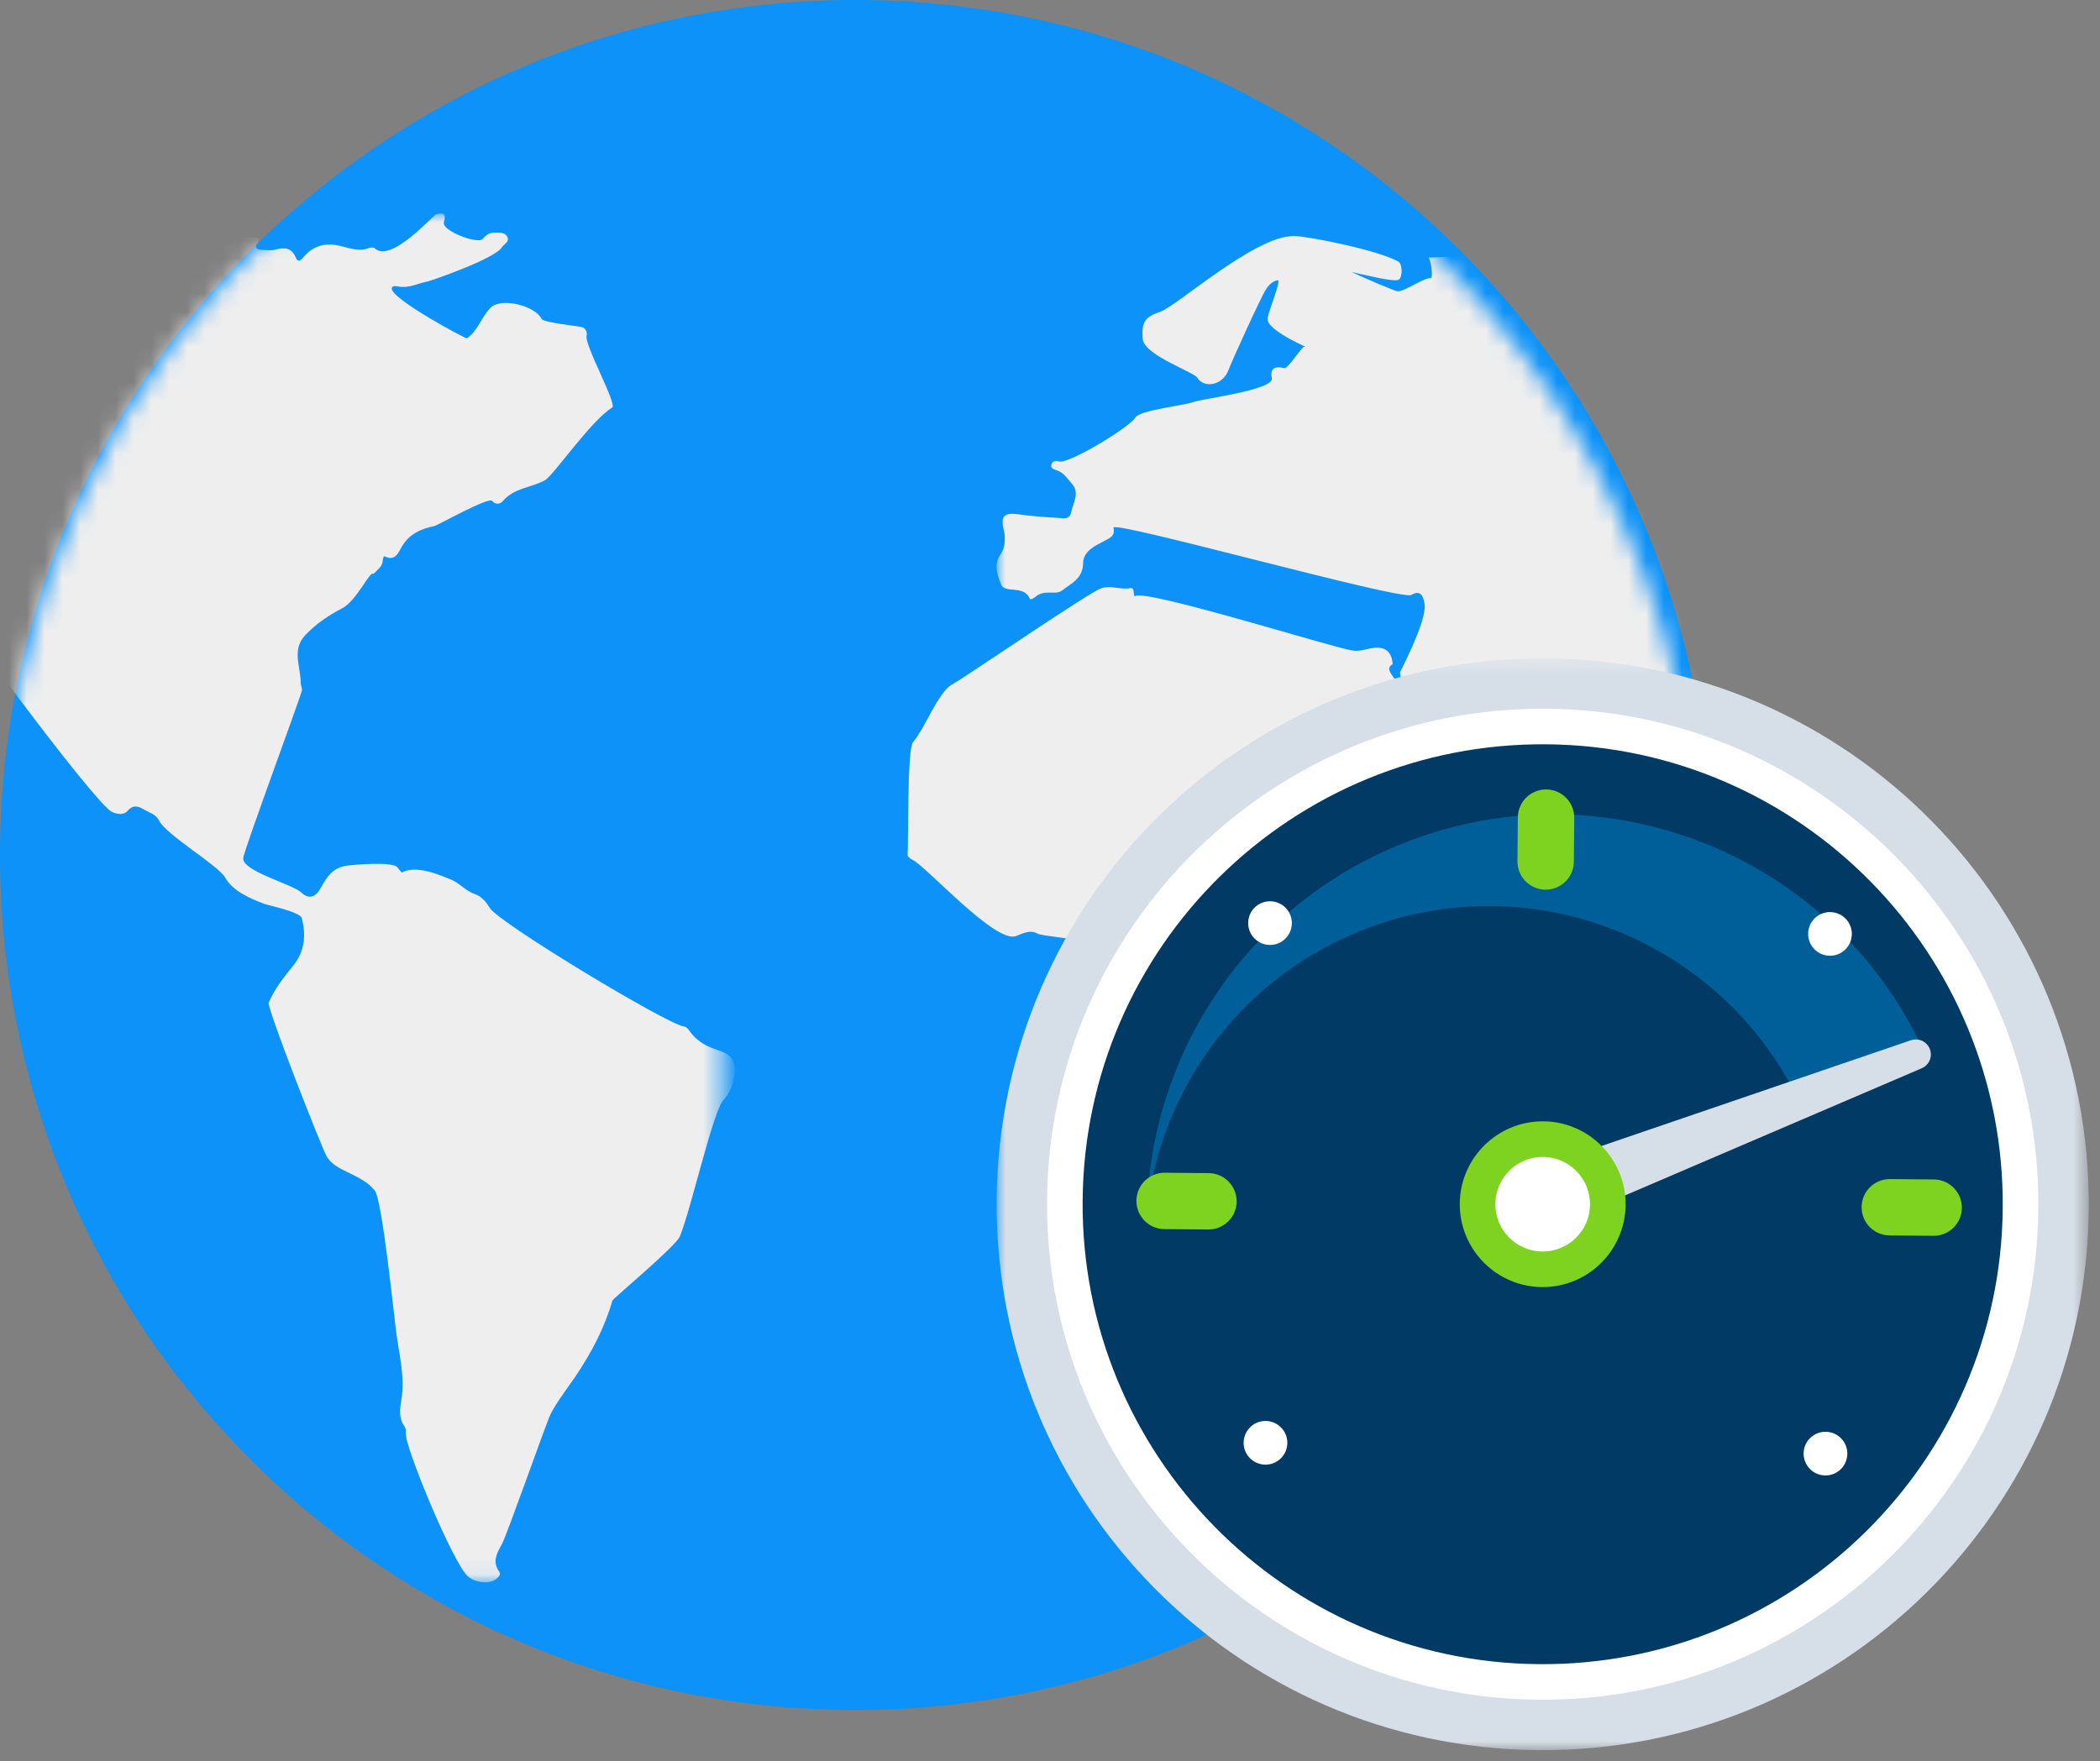
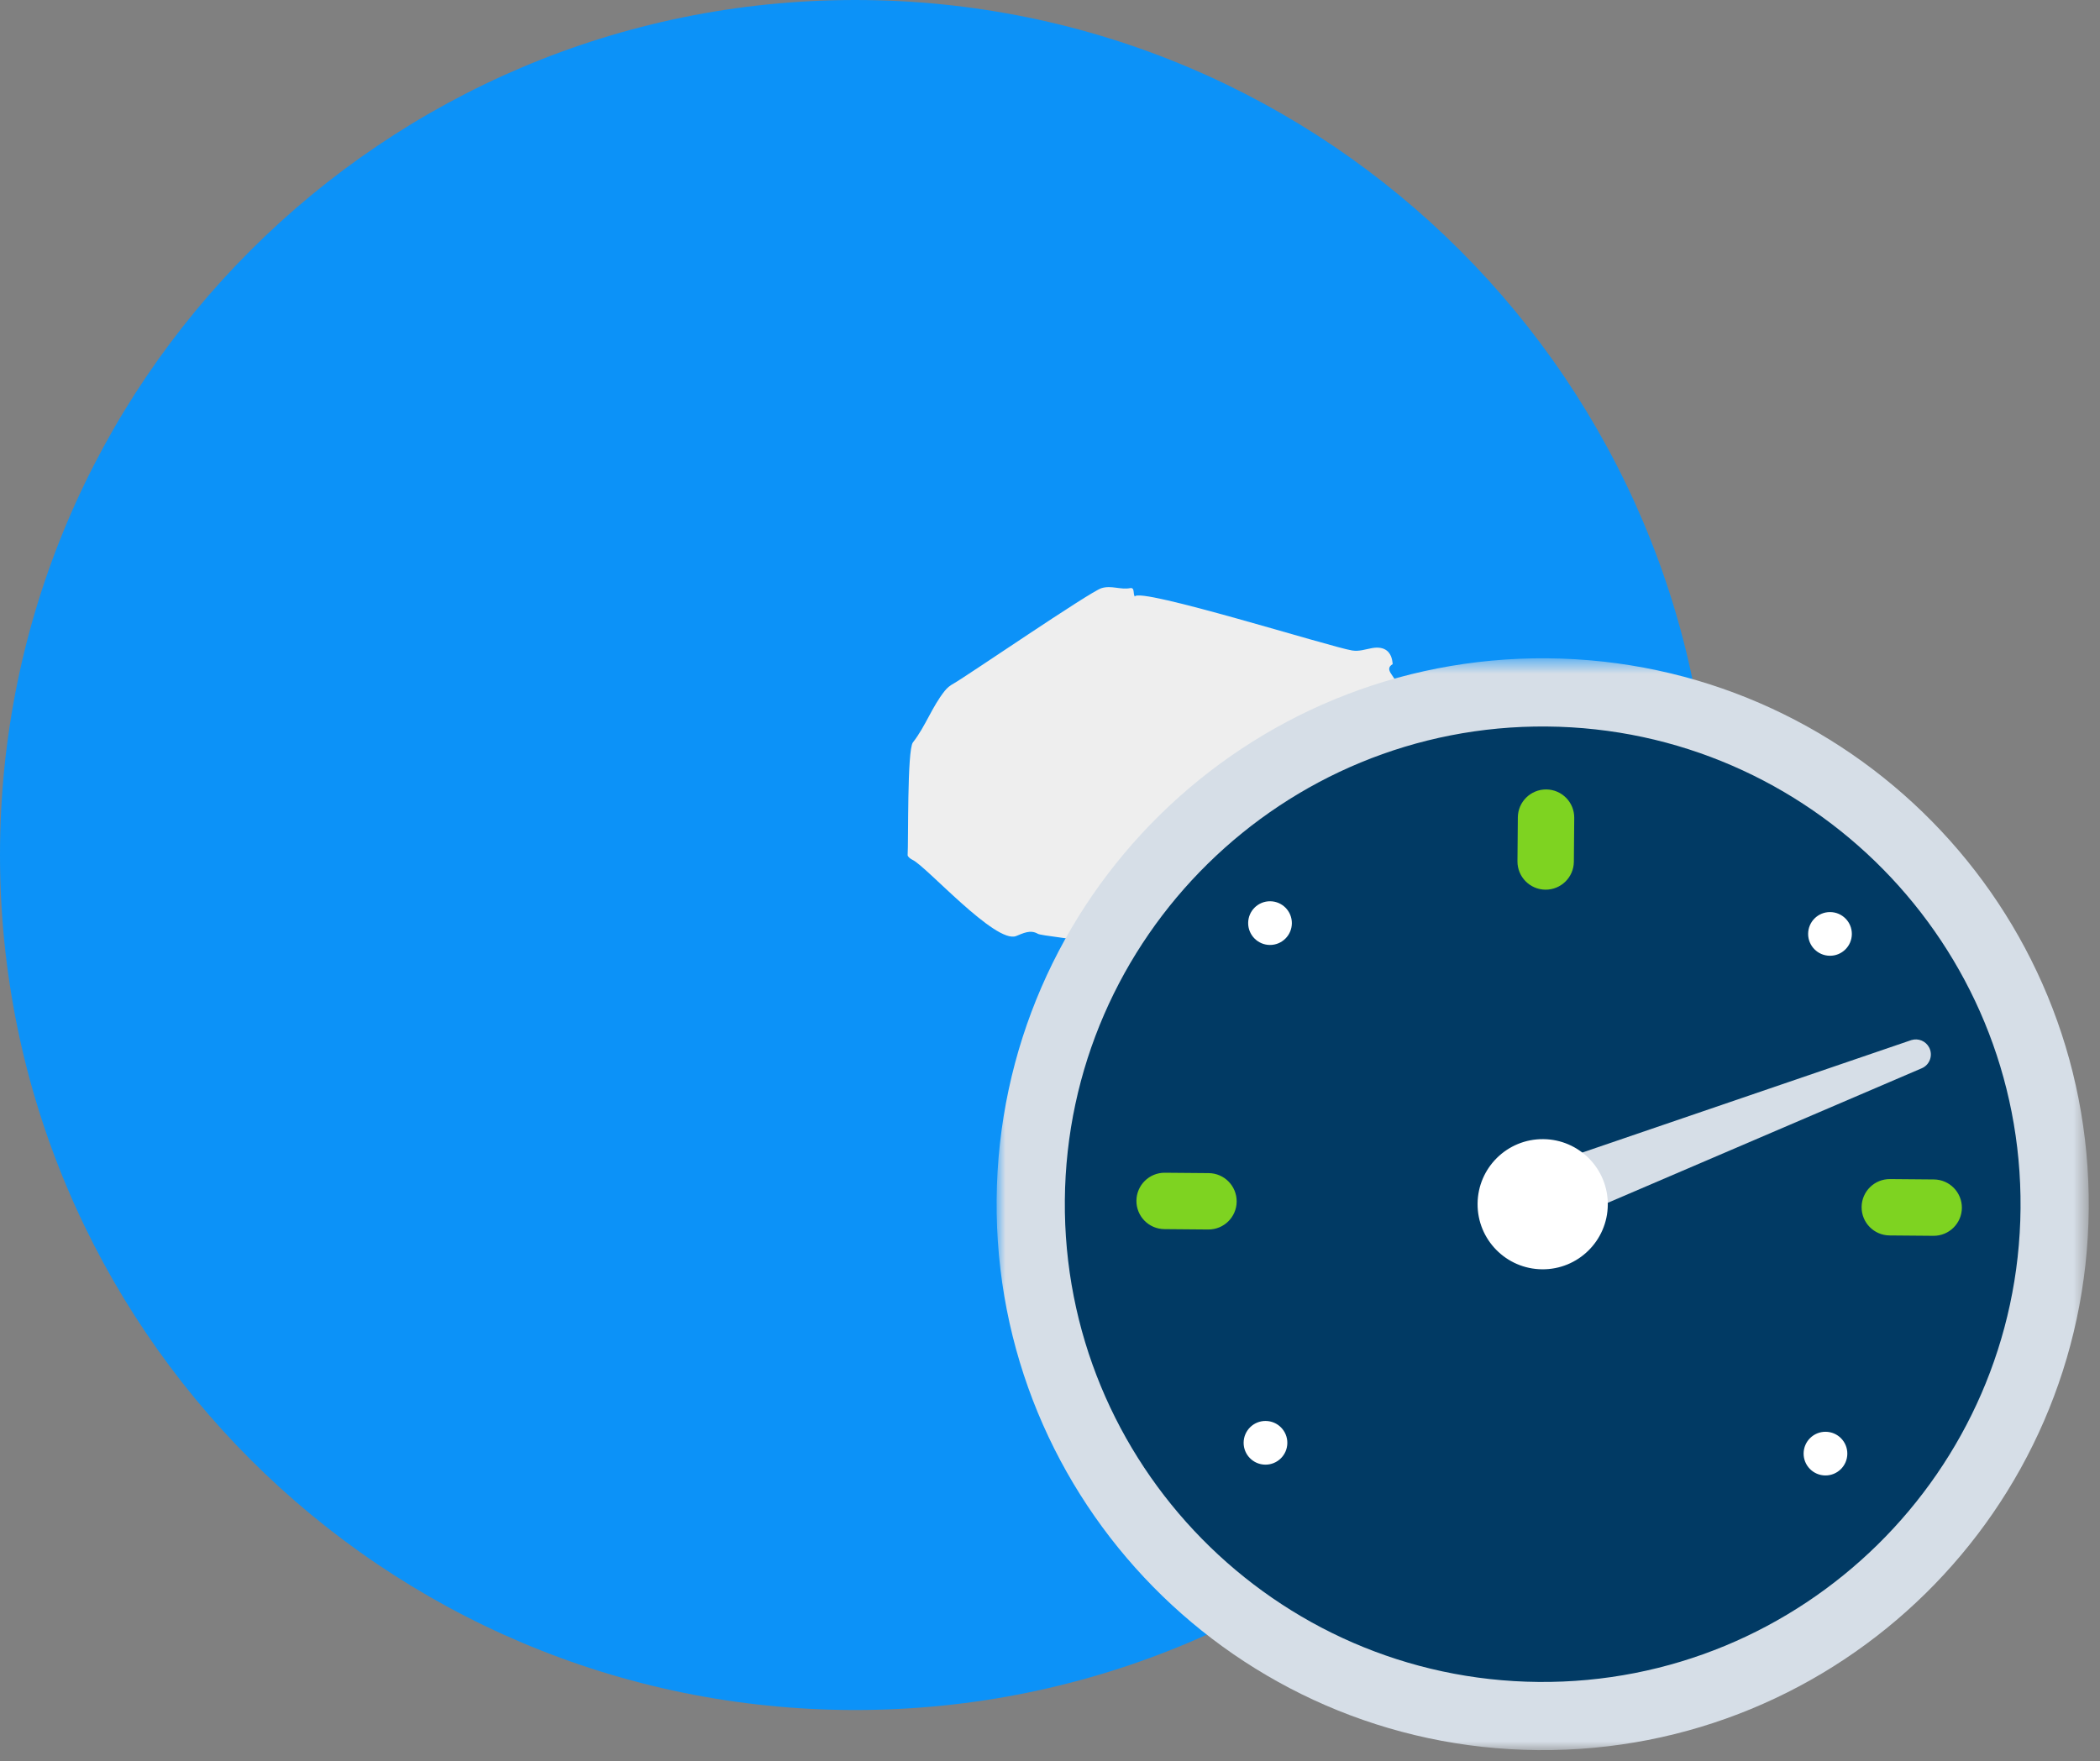
<svg xmlns="http://www.w3.org/2000/svg" xmlns:xlink="http://www.w3.org/1999/xlink" width="118" height="99" viewBox="0 0 118 99">
  <rect x="0" y="0" width="118" height="99" fill="#808080" stroke="none" />
  <defs>
    <path id="preconfigured-a" d="M16.501,12 C6.395,20.931 0,34.128 0,48.852 C1.3620319e-14,65.471 8.148,80.146 20.583,88.935 L40.57,88.935 L40.57,12 L16.501,12 L16.501,12 Z" />
    <path id="preconfigured-c" d="M75.491,10 C87.59,18.833 95.477,33.303 95.477,49.656 C95.477,51.676 95.356,53.668 95.123,55.624 L56,55.624 L56,10 L75.491,10 L75.491,10 Z" />
    <polygon id="preconfigured-e" points="0 .632 0 62 61.368 62 61.368 .632" />
  </defs>
  <g fill="none" fill-rule="evenodd" transform="translate(0 -11)">
    <g transform="translate(0 11)">
      <path fill="#0C92F8" d="M96.116,48.055 C96.116,74.595 74.6,96.113 48.056,96.113 C21.519,96.113 0,74.595 0,48.055 C0,21.515 21.519,0 48.056,0 C74.6,0 96.116,21.515 96.116,48.055" />
-       <path fill="#EEE" d="M77.1,36.426 C76.727,36.491 76.384,36.625 75.976,36.56 C74.829,36.384 63.957,32.965 63.766,33.531 C63.652,33.378 63.781,33.003 63.499,33.057 C62.959,33.16 62.448,32.884 61.888,33.06 C61.218,33.275 54.322,38.003 53.583,38.42 C53.381,38.531 53.229,38.65 53.08,38.838 C52.368,39.73 52.002,40.829 51.297,41.728 C50.966,42.15 51.05,47.345 51,48.061 C50.996,48.149 51.164,48.279 51.282,48.333 C52.036,48.681 55.934,53.057 57.092,52.613 C57.473,52.464 57.892,52.23 58.322,52.487 C58.631,52.671 65.732,53.26 65.759,54.214 C65.77,54.635 65.717,55.048 65.564,55.42 C65.183,56.35 65.484,57.047 66.193,57.648 C66.635,58.027 67.842,63.215 67.462,63.961 C66.829,65.202 68.985,73.001 69.465,73.713 C69.926,74.39 70.57,75.068 70.41,76.075 C70.311,76.714 70.924,77.097 71.599,76.979 C72.105,76.887 77.188,73.95 78.281,72.97 C78.372,72.886 78.334,72.759 78.296,72.648 C78.029,71.879 82.936,65.408 83.032,64.65 C83.134,63.854 84.106,56.292 85.214,54.949 C85.729,54.325 86.601,54.057 87.009,53.325 C87.626,52.215 88.178,51.066 88.773,49.945 C88.963,49.589 89.013,49.221 88.997,48.827 C88.982,48.517 88.845,48.398 88.563,48.551 C87.729,49.007 84.441,48.934 84.43,48.402 C84.422,47.831 84.003,47.556 83.748,47.146 C83.294,46.418 79.134,39.263 78.174,37.881 C78.014,37.647 78.007,37.475 78.254,37.329 C78.212,36.625 77.805,36.303 77.1,36.426" />
+       <path fill="#EEE" d="M77.1,36.426 C76.727,36.491 76.384,36.625 75.976,36.56 C74.829,36.384 63.957,32.965 63.766,33.531 C63.652,33.378 63.781,33.003 63.499,33.057 C62.959,33.16 62.448,32.884 61.888,33.06 C61.218,33.275 54.322,38.003 53.583,38.42 C53.381,38.531 53.229,38.65 53.08,38.838 C52.368,39.73 52.002,40.829 51.297,41.728 C50.966,42.15 51.05,47.345 51,48.061 C50.996,48.149 51.164,48.279 51.282,48.333 C52.036,48.681 55.934,53.057 57.092,52.613 C57.473,52.464 57.892,52.23 58.322,52.487 C58.631,52.671 65.732,53.26 65.759,54.214 C65.77,54.635 65.717,55.048 65.564,55.42 C65.183,56.35 65.484,57.047 66.193,57.648 C66.635,58.027 67.842,63.215 67.462,63.961 C66.829,65.202 68.985,73.001 69.465,73.713 C69.926,74.39 70.57,75.068 70.41,76.075 C70.311,76.714 70.924,77.097 71.599,76.979 C72.105,76.887 77.188,73.95 78.281,72.97 C78.372,72.886 78.334,72.759 78.296,72.648 C83.134,63.854 84.106,56.292 85.214,54.949 C85.729,54.325 86.601,54.057 87.009,53.325 C87.626,52.215 88.178,51.066 88.773,49.945 C88.963,49.589 89.013,49.221 88.997,48.827 C88.982,48.517 88.845,48.398 88.563,48.551 C87.729,49.007 84.441,48.934 84.43,48.402 C84.422,47.831 84.003,47.556 83.748,47.146 C83.294,46.418 79.134,39.263 78.174,37.881 C78.014,37.647 78.007,37.475 78.254,37.329 C78.212,36.625 77.805,36.303 77.1,36.426" />
      <mask id="preconfigured-b" fill="#fff">
        <use xlink:href="#preconfigured-a" />
      </mask>
-       <path fill="#EEE" d="M40.36,59.028 C39.716,58.832 39.137,58.523 38.742,57.939 C38.658,57.818 38.569,57.712 38.424,57.692 C37.5,57.579 28.003,51.855 27.517,51.028 C27.306,50.672 27.034,50.366 26.685,50.253 C26.144,50.073 25.803,49.599 25.278,49.411 C25.009,49.317 23.43,48.549 22.59,49.042 C22.563,49.058 22.414,48.854 22.33,48.748 C22.065,48.408 19.872,48.6 19.496,48.654 C18.745,48.756 18.381,49.234 18.047,49.865 C17.825,50.292 17.445,50.664 16.912,50.151 C16.441,49.7 13.546,48.948 13.669,48.212 C13.769,47.616 16.909,39.135 16.966,38.798 C16.989,38.669 16.897,38.528 16.897,38.391 C16.905,37.493 16.379,36.541 17.135,35.719 C17.737,35.072 18.454,34.591 19.224,34.191 C20.06,33.756 20.804,32.025 20.984,32.26 C21.195,32.028 21.467,31.876 21.505,31.535 C21.517,31.433 21.528,31.218 21.647,31.28 C22.23,31.57 22.414,30.998 22.571,30.736 C23.008,29.991 23.664,29.721 24.419,29.564 C24.58,29.533 27.448,27.915 27.651,28.154 C27.827,28.366 28.096,28.354 28.257,28.162 C28.878,27.421 29.848,27.418 30.622,26.991 C31.094,26.732 33.202,23.637 34.402,22.905 C34.69,22.724 32.811,19.332 32.961,18.873 C33.01,18.717 32.926,18.482 32.746,18.399 C32.585,18.329 30.541,18.141 30.434,17.925 C30.055,17.169 28.153,16.703 27.566,17.295 C27.06,17.804 26.861,18.583 26.232,19.018 C26.182,19.054 21.988,16.813 22.011,16.213 C22.023,16.037 22.253,16.08 22.422,16.108 C22.981,16.209 23.487,15.92 24.02,15.822 C24.223,15.782 27.785,14.548 28.188,13.914 C28.314,13.714 28.663,13.596 28.498,13.299 C28.349,13.028 28.023,13.083 27.75,13.079 C27.467,13.075 27.283,13.244 27.11,13.436 C26.846,13.734 24.787,12.97 24.944,12.484 C25.09,12.018 24.883,11.924 24.496,12.053 C24.323,12.112 21.95,14.823 21.049,13.949 C20.988,13.89 20.815,13.906 20.715,13.945 C20.16,14.157 19.646,13.945 19.113,13.82 C18.342,13.636 17.645,13.769 17.093,14.407 C16.958,14.564 16.759,14.811 16.629,14.494 C16.376,13.89 15.973,13.906 15.459,14.031 C15.203,14.094 14.915,14.051 14.643,14.035 C14.463,14.02 14.305,13.914 14.44,13.714 C14.723,13.287 14.363,13.365 14.175,13.365 C13.845,13.361 13.523,13.314 13.243,13.169 C12.297,12.684 11.258,13.083 10.249,12.797 C9.567,12.601 8.624,12.844 7.822,13.134 C6.876,13.483 5.913,13.381 4.936,13.15 C2.885,12.672 0.83,12.237 -1.306,12.362 C-3.031,12.468 -4.587,13.26 -6.274,13.491 C-6.616,13.542 -7.298,14.921 -7.658,14.819 C-8.245,14.65 -8.778,14.874 -9.295,15.124 C-9.395,15.175 -9.548,15.218 -9.51,15.355 C-9.483,15.442 -9.361,15.532 -9.265,15.559 C-8.851,15.673 -8.444,16.394 -8.885,16.452 C-9.602,16.554 -14.839,20.695 -15,20.973 C-13.524,20.918 -12.244,20.421 -10.978,19.829 C-10.422,19.567 -4.66,21.169 -3.127,23.915 C-1.183,27.394 -3.464,32.267 -3.468,32.643 C-3.476,33.368 5.311,45.137 6.27,45.622 C6.596,45.791 6.971,45.806 7.163,45.583 C7.493,45.199 7.773,45.317 8.091,45.501 C8.394,45.681 8.754,45.759 8.942,46.128 C9.36,46.942 12.258,48.635 12.645,49.317 C13.056,50.053 13.999,50.488 14.861,50.805 C15.122,50.899 16.863,51.256 16.955,51.604 C17.211,52.58 17.119,53.481 16.464,54.288 C15.942,54.934 15.425,55.577 15.099,56.36 C14.984,56.638 18.078,64.517 18.35,64.983 C18.53,65.292 18.787,65.488 19.098,65.664 C19.772,66.037 20.535,66.272 21.057,66.914 C21.478,67.435 22.153,74.107 22.28,75.015 C22.452,76.234 22.759,77.44 22.552,78.678 C22.468,79.196 22.391,79.685 22.717,80.151 C22.79,80.253 22.832,80.422 22.805,80.543 C22.675,81.143 25.454,87.885 26.301,88.613 C26.719,88.974 27.578,89.079 27.965,88.68 C28.073,88.57 28.145,88.464 28.046,88.327 C27.632,87.755 27.95,87.258 28.207,86.776 C28.521,86.192 30.664,80.046 30.936,79.485 C31.212,78.906 32.063,77.766 32.343,77.35 C33.225,76.042 33.969,74.643 34.41,73.104 C34.448,72.974 37.964,70.064 38.201,69.496 C38.822,67.991 40.068,62.436 40.655,61.821 C41.012,61.449 41.161,61.01 41.253,60.525 C41.403,59.714 41.134,59.263 40.36,59.028" mask="url(#preconfigured-b)" />
      <mask id="preconfigured-d" fill="#fff">
        <use xlink:href="#preconfigured-c" />
      </mask>
-       <path fill="#EEE" d="M116.404,49.222 C116.347,49.751 116.293,50.284 116.197,50.805 C116.144,51.107 116.213,51.322 116.462,51.447 C117.24,51.851 117.478,52.576 117.65,53.375 C117.846,54.299 118.337,55.028 119.172,55.49 C119.306,55.565 119.441,55.706 119.598,55.561 C119.721,55.447 119.663,55.291 119.598,55.177 C119.295,54.652 119.322,50.104 119.736,49.959 C120.05,49.849 120.096,50.155 120.069,50.398 C120.05,50.578 119.908,50.801 120.115,50.899 C120.353,51.009 122.362,49.046 122.266,48.576 C122.04,47.424 121.672,46.351 120.644,45.626 C120.177,45.297 119.79,44.811 119.705,44.231 C119.636,43.742 122.101,43.75 122.239,43.73 C122.35,43.71 125.406,42.23 126.111,41.415 C126.844,40.572 126.886,39.507 127.212,38.531 C127.346,38.128 126.706,36.682 126.426,36.498 C126.081,36.271 125.851,35.985 125.682,35.613 C125.575,35.366 128.431,33.564 128.73,34.32 C128.803,34.5 129.915,34.285 130.106,34.195 C130.309,34.101 130.283,29.341 130.459,29.02 C131.034,27.97 126.483,22.575 126.092,22.199 C125.759,21.882 134.534,21.141 135.527,22.129 C136.24,22.838 137.183,23.296 137.712,24.205 C137.808,24.377 138.023,24.354 138.207,24.252 C138.437,24.127 138.372,23.954 138.291,23.778 C138.215,23.606 137.521,20.695 136.808,20.385 C136.478,20.244 142.643,16.632 142.915,16.342 C142.14,15.391 134.113,13.8 132.671,13.612 C132.541,13.592 127.771,13.82 127.124,13.479 C126.882,13.353 126.637,13.138 126.361,13.212 C125.291,13.514 119.057,12.139 118.639,12.209 C118.425,12.249 118.13,12.229 118.08,12.495 C117.945,13.15 102.135,10.368 101.698,10.074 C101.15,9.714 97.327,10.776 96.434,10.854 C96.273,10.866 95.913,10.854 96.012,11.246 C96.135,11.739 90.96,11.978 89.917,12.186 C89.33,12.307 89.154,12.691 89.326,13.295 C89.495,13.878 87.739,13.992 86.581,13.577 C86.409,13.518 86.202,13.357 86.068,13.647 C86.229,13.933 85.059,14.858 84.204,14.337 C84.082,14.262 80.754,14.478 80.279,14.474 C80.443,14.775 80.52,15.637 80.397,15.629 C79.991,15.61 78.864,16.425 78.515,16.37 C78.335,16.339 76.813,15.7 75.946,15.289 C76.56,15.414 78.308,15.872 78.588,15.723 C78.822,15.598 78.81,14.838 78.576,14.705 C77.453,14.062 73.497,13.275 72.711,13.263 C70.533,13.232 66.143,17.196 65.2,17.518 C64.338,17.812 64.127,18.113 64.211,19.057 C64.292,20.005 67.294,20.961 67.317,21.29 L67.309,21.282 L67.309,21.29 L67.313,21.29 C67.757,21.851 68.731,21.604 69.026,20.805 C69.21,20.311 70.859,16.679 71.143,16.248 C71.3,16.006 71.503,15.818 71.775,15.751 C72.07,15.68 71.158,17.702 71.227,17.996 C71.396,18.72 73.849,19.672 73.301,19.488 C73.159,19.437 72.37,20.765 72.151,20.695 C71.637,20.538 71.342,20.738 71.465,21.255 C71.622,21.917 67.47,22.426 67.106,22.583 C66.661,22.775 64.039,23.041 63.793,23.472 C63.502,23.993 60.055,26.093 59.511,25.933 C59.358,25.886 59.162,25.889 59.093,26.07 C58.99,26.336 59.239,26.383 59.388,26.438 C59.787,26.567 59.998,26.932 60.243,27.206 C60.68,27.695 60.301,28.267 60.186,28.792 C60.09,29.255 59.68,29.118 59.392,29.102 C58.664,29.067 57.939,29.008 57.222,28.906 C56.448,28.804 56.21,28.996 56.39,29.733 C56.509,30.238 56.49,30.767 56.229,31.139 C55.796,31.75 56.08,32.4 56.245,32.839 C56.452,33.392 57.521,32.851 57.859,33.638 C57.905,33.752 58.093,33.619 58.2,33.529 C58.403,33.36 58.645,33.309 58.905,33.305 C59.174,33.301 59.465,33.36 59.699,33.176 C60.209,32.769 60.845,32.534 60.861,31.64 C60.876,30.963 61.558,30.665 62.11,30.375 C62.398,30.222 62.662,30.116 62.57,29.658 C62.482,29.215 78.737,33.772 79.305,33.439 C79.776,33.16 79.983,33.423 80.052,33.995 C80.16,34.912 78.672,37.771 78.672,37.771 C78.657,38.285 79.021,38.602 79.37,38.806 C79.665,38.982 84.822,46.006 84.887,47.495 C84.898,47.71 85.075,47.914 85.167,48.125 C85.312,48.454 85.516,48.513 85.88,48.458 C86.624,48.337 87.229,47.922 87.873,47.589 C88.015,47.514 88.13,47.24 88.222,47.26 C89.288,47.44 89.694,46.621 90.243,45.975 C89.944,45.783 89.61,46.006 89.284,45.747 C89.614,45.747 89.867,45.716 90.108,45.751 C91.178,45.9 91.933,45.458 92.52,44.549 C92.83,44.071 93.007,43.495 93.478,43.119 C93.923,42.758 93.854,42.492 93.425,42.069 C92.823,41.473 96.584,40.639 96.603,40.623 C97.262,40.161 103.722,50.092 103.814,50.629 C103.845,50.801 103.83,51.048 104.09,51.036 C104.347,51.024 104.884,50.962 105.041,50.809 C105.202,50.652 105.34,50.464 105.505,50.307 C105.927,49.916 106.778,45.814 106.985,45.626 C107.667,44.999 108.189,44.196 109.032,43.753 C109.166,43.679 109.124,43.511 109.132,43.37 C109.143,43.084 111.57,42.39 111.804,42.754 C112.003,43.064 116.431,48.991 116.404,49.222" mask="url(#preconfigured-d)" />
    </g>
    <g transform="translate(56 47)">
      <g transform="translate(0 .368)">
        <mask id="preconfigured-f" fill="#fff">
          <use xlink:href="#preconfigured-e" />
        </mask>
        <path fill="#D6DEE7" d="M61.367,31.583 C61.22,48.528 47.363,62.146 30.417,61.999 C13.471,61.851 -0.147,47.994 0.001,31.049 C0.148,14.103 14.006,0.485 30.951,0.633 C47.897,0.78 61.514,14.637 61.367,31.583" mask="url(#preconfigured-f)" />
      </g>
      <path fill="#013A64" d="M30.451,58.535 C15.645,58.406 3.705,46.257 3.834,31.451 C3.963,16.645 16.112,4.705 30.918,4.834 C45.723,4.963 57.664,17.112 57.535,31.918 C57.406,46.723 45.257,58.664 30.451,58.535" />
-       <path fill="#FFF" d="M30.927,3.834 C15.571,3.7 2.968,16.085 2.834,31.442 C2.7,46.799 15.085,59.401 30.443,59.535 C45.799,59.669 58.402,47.284 58.535,31.927 C58.669,16.57 46.284,3.968 30.927,3.834 M30.909,5.834 C45.187,5.958 56.659,17.633 56.535,31.909 C56.411,46.187 44.737,57.659 30.46,57.535 C16.183,57.411 4.71,45.736 4.834,31.46 C4.958,17.183 16.633,5.71 30.909,5.834" />
-       <path fill="#005F99" d="M20.086,16.471 C29.867,12.314 41.152,16.831 45.385,26.557 L52.334,23.603 C47.349,12.043 33.956,6.668 22.356,11.599 C13.826,15.225 8.655,23.417 8.439,32.116 C9.199,25.413 13.435,19.298 20.086,16.471" />
      <path fill="#FFF" d="M16.59,15.894 C16.584,16.573 16.029,17.118 15.352,17.112 C14.674,17.106 14.129,16.551 14.135,15.873 C14.141,15.195 14.695,14.65 15.373,14.656 C16.051,14.662 16.596,15.216 16.59,15.894" />
      <path fill="#7ED321" d="M11.891 33.105L9.426 33.084C8.551 33.076 7.848 32.36 7.856 31.486 7.864 30.611 8.578 29.908 9.453 29.915L11.918 29.936C12.793 29.944 13.496 30.66 13.489 31.535 13.482 32.41 12.766 33.113 11.891 33.105M52.639 33.46L50.175 33.439C49.3 33.431 48.597 32.716 48.605 31.841 48.612 30.966 49.328 30.263 50.203 30.271L52.667 30.292C53.542 30.299 54.245 31.015 54.239 31.89 54.23 32.765 53.514 33.468 52.639 33.46M29.267 12.406L29.288 9.941C29.296 9.067 30.012 8.364 30.887 8.371 31.762 8.379 32.465 9.094 32.457 9.969L32.436 12.434C32.428 13.309 31.712 14.012 30.838 14.005 29.963 13.997 29.26 13.281 29.267 12.406" />
      <path fill="#FFF" d="M48.056,16.502 C48.05,17.181 47.495,17.726 46.818,17.719 C46.139,17.713 45.594,17.159 45.6,16.481 C45.606,15.803 46.16,15.258 46.839,15.264 C47.517,15.27 48.062,15.824 48.056,16.502" />
      <path fill="#D6DEE7" d="M29.915,29.803 L51.4,22.459 C51.792,22.337 52.215,22.515 52.403,22.88 C52.628,23.319 52.432,23.856 51.977,24.046 L31.322,32.899 L29.915,29.803 Z" />
      <path fill="#FFF" d="M34.343,31.716 C34.325,33.737 32.673,35.36 30.653,35.342 C28.632,35.324 27.008,33.672 27.026,31.652 C27.043,29.631 28.696,28.008 30.717,28.026 C32.738,28.043 34.361,29.695 34.343,31.716" />
-       <path fill="#7ED321" d="M30.708,29.025 C29.242,29.012 28.038,30.196 28.025,31.661 C28.013,33.128 29.195,34.33 30.661,34.342 C32.127,34.355 33.331,33.173 33.344,31.708 C33.356,30.242 32.174,29.038 30.708,29.025 M30.644,36.342 C28.075,36.32 26.003,34.212 26.025,31.644 C26.048,29.075 28.156,27.004 30.725,27.025 C33.294,27.047 35.366,29.156 35.344,31.725 C35.321,34.294 33.213,36.365 30.644,36.342" />
      <path fill="#FFF" d="M16.336 45.105C16.33 45.783 15.775 46.328 15.098 46.322 14.419 46.316 13.874 45.761 13.88 45.084 13.887 44.405 14.44 43.86 15.119 43.866 15.797 43.872 16.342 44.426 16.336 45.105M47.802 45.712C47.796 46.391 47.241 46.935 46.564 46.929 45.885 46.923 45.34 46.368 45.346 45.691 45.352 45.013 45.906 44.468 46.585 44.474 47.263 44.48 47.808 45.033 47.802 45.712" />
    </g>
  </g>
</svg>